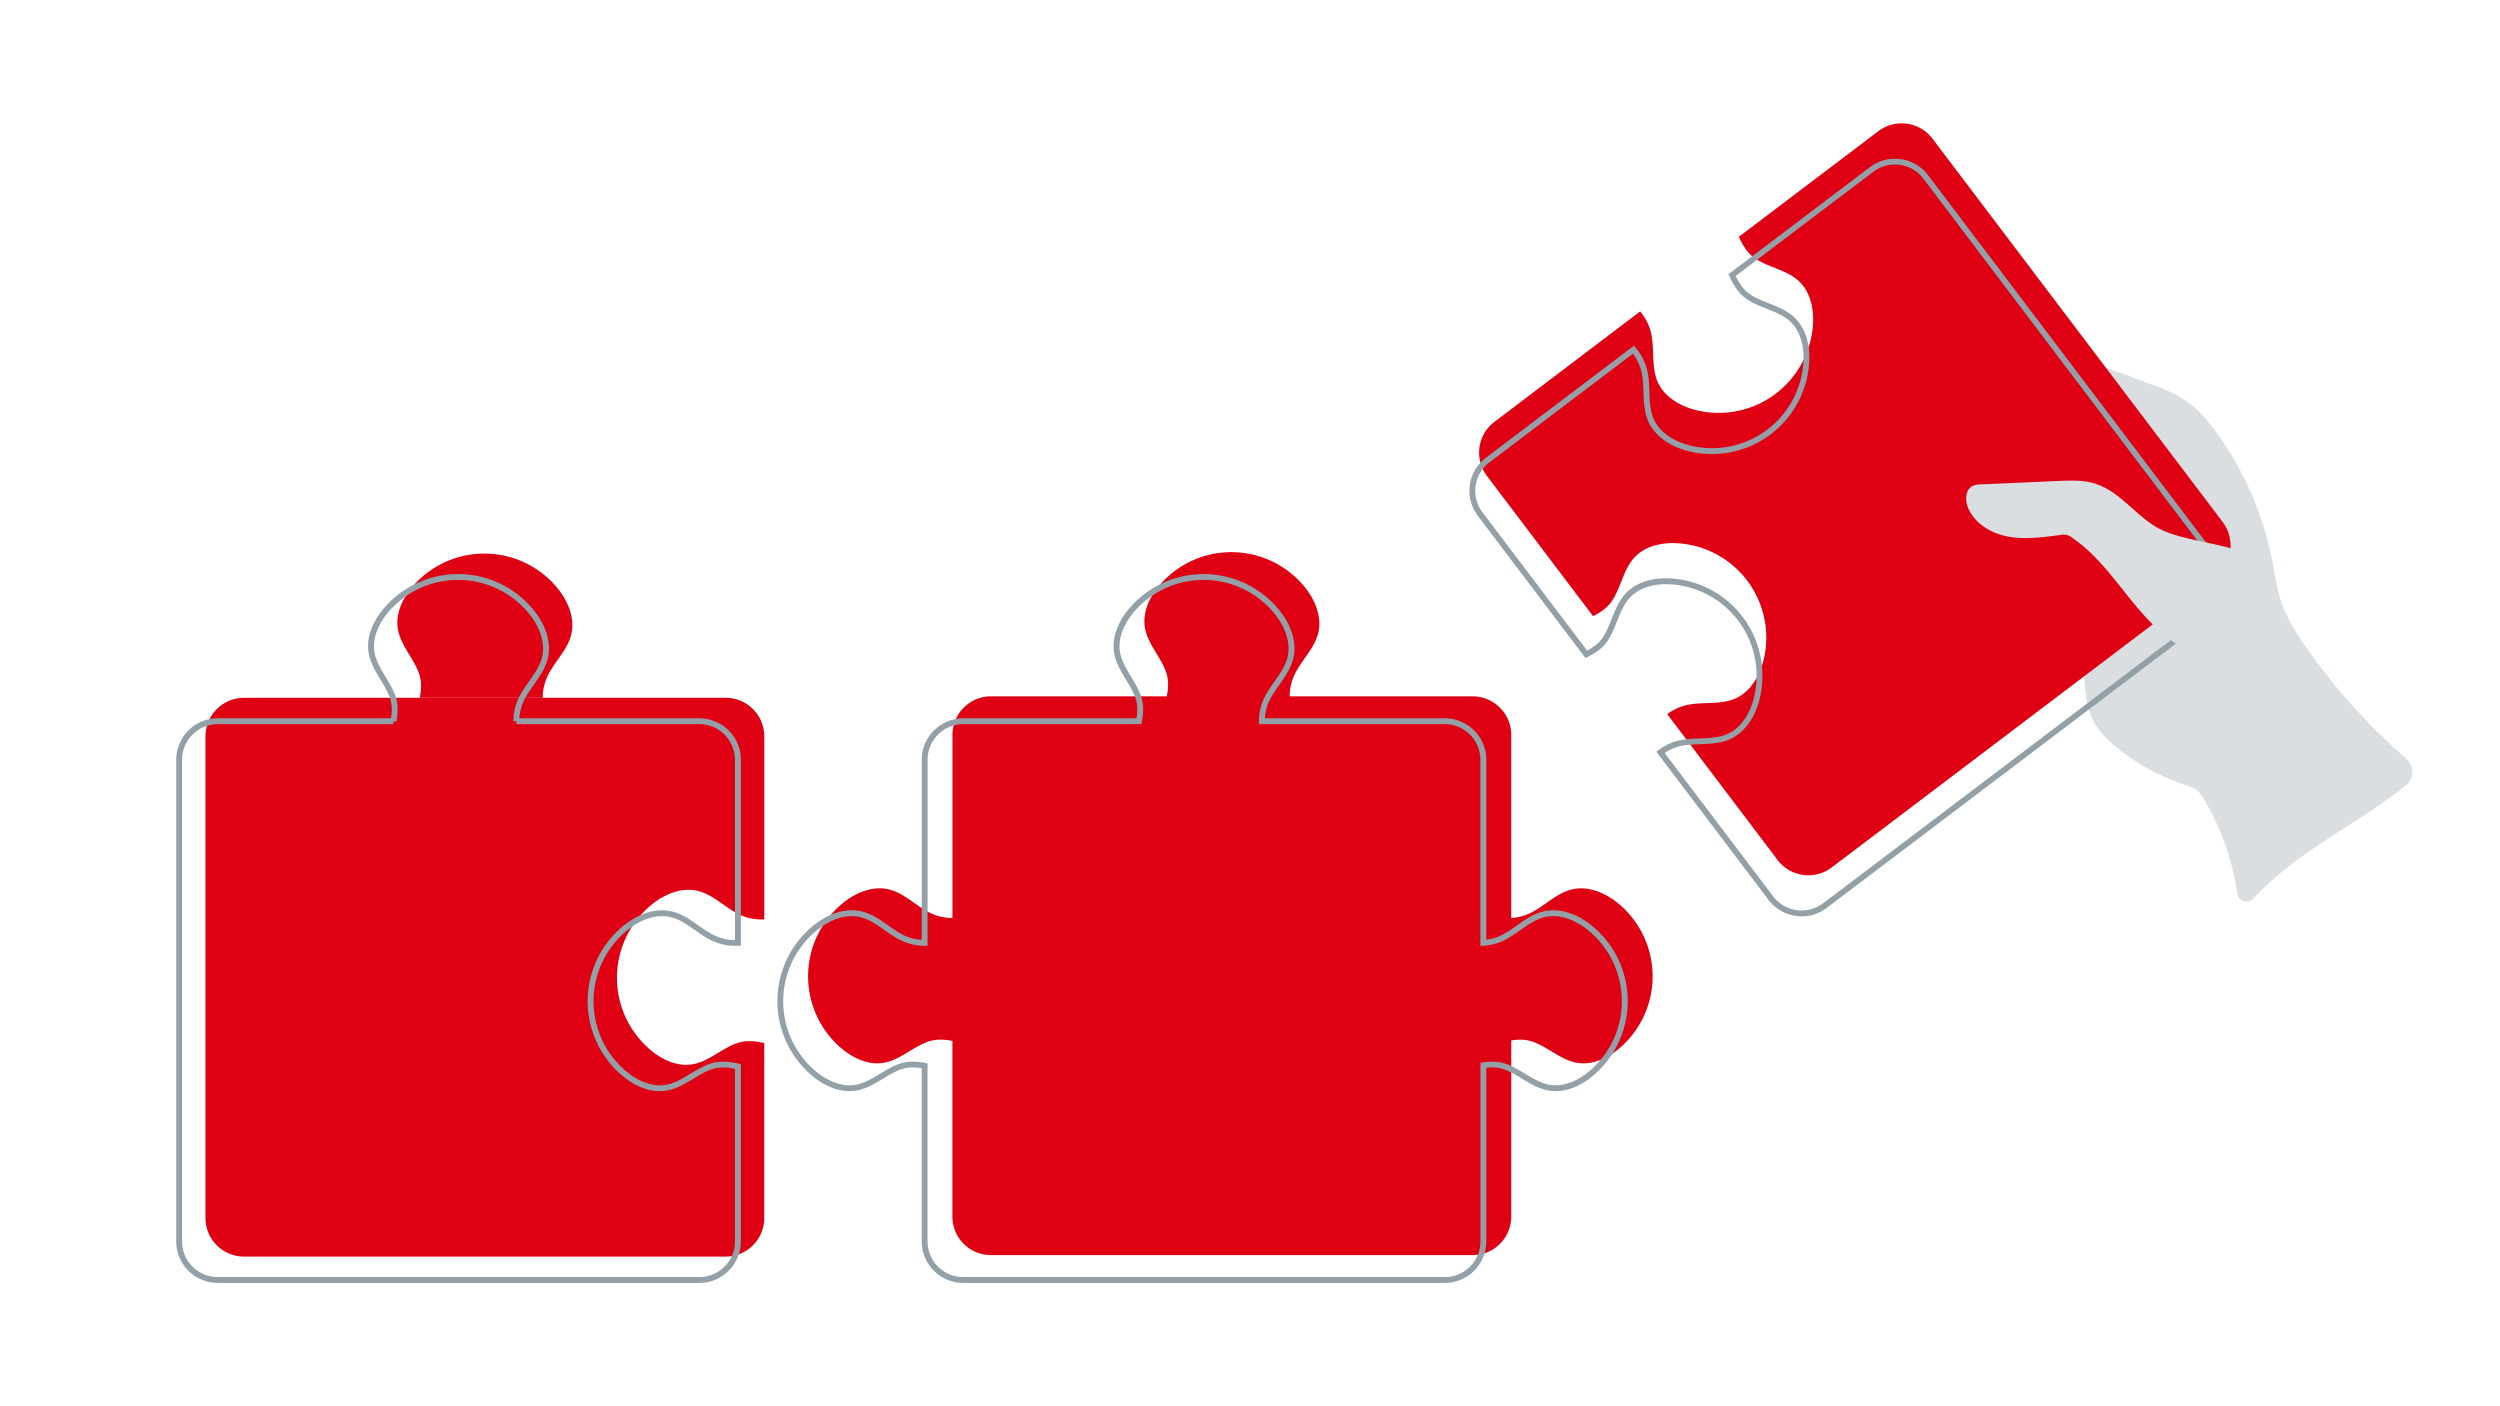
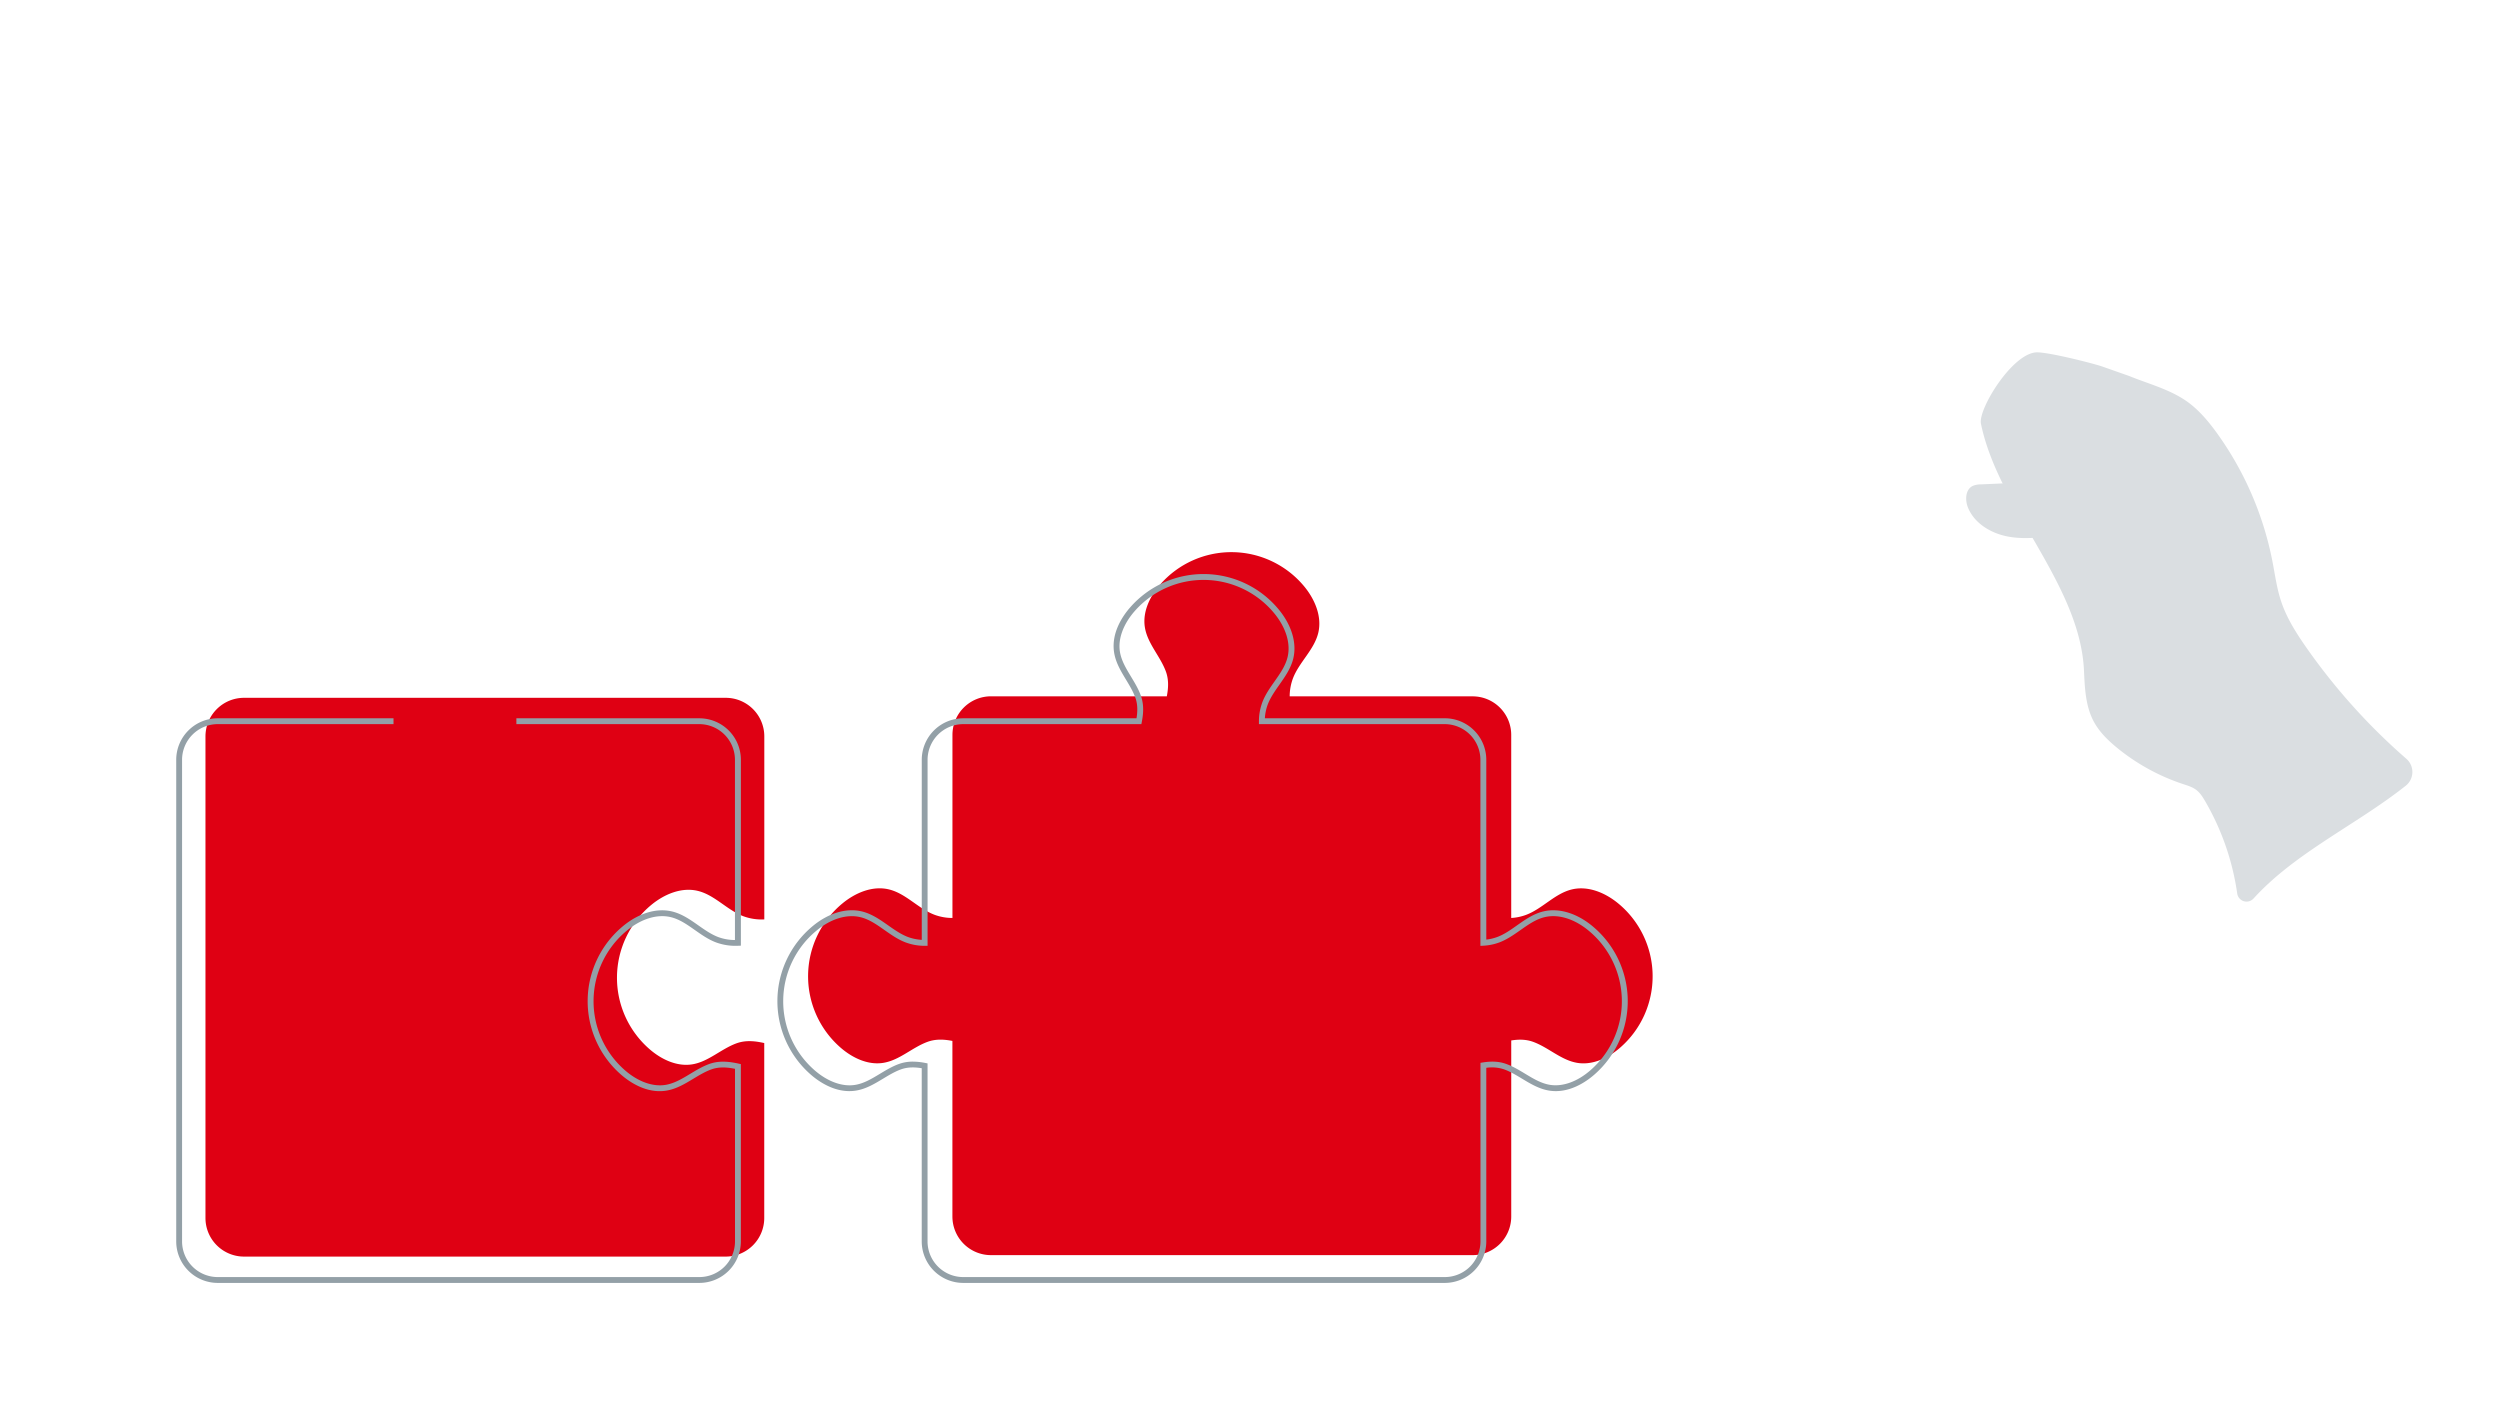
<svg xmlns="http://www.w3.org/2000/svg" viewBox="0 0 1920 1080">
  <defs>
    <style>.cls-1{fill:#dadee1;}.cls-2{fill:#df0013;}.cls-3{fill:#93a0a7;}</style>
  </defs>
  <g id="Calque_3" data-name="Calque 3">
    <path class="cls-1" d="M1635.17,288.75c14.85,6.08,31.39,10.26,44.73,19.79,9,6.47,16.28,15.17,22.79,24.19a250.43,250.43,0,0,1,42.53,98.35c2,10.28,3.35,20.73,6.65,30.66,4.24,12.81,11.57,24.37,19.3,35.43A472.06,472.06,0,0,0,1848,582.68a13.47,13.47,0,0,1-.32,20.72c-38.19,30.24-84.68,51.2-117,86.69a7.23,7.23,0,0,1-12.51-4,196.18,196.18,0,0,0-24.65-70.83c-1.87-3.19-3.89-6.4-6.83-8.63s-6.52-3.28-10-4.43A158.84,158.84,0,0,1,1625.52,574c-6.88-5.68-13.39-12.09-17.59-20-6.28-11.8-6.82-25.7-7.43-39-3.06-66.69-65.72-124.24-79.14-189.64-2.29-11.18,24.67-55.17,43.46-54.76,9.82.22,40.67,7.94,49.48,10.8Z" />
    <path class="cls-2" d="M322.39,535.92H187.44a29.64,29.64,0,0,0-29.64,29.64V935.43a29.63,29.63,0,0,0,29.64,29.63H557.31a29.62,29.62,0,0,0,29.63-29.63V801.05c-6.7-1.46-14-2.43-21.28.21-11.86,4.31-21.58,14.14-34,16.15-11.87,1.92-23.82-3.82-32.89-11.72A72.6,72.6,0,0,1,500.16,695c9.93-8.21,23.14-13.82,35.67-10.82,13.1,3.14,22.55,14.77,35.16,19.52a40.37,40.37,0,0,0,16,2.41V565.56a29.63,29.63,0,0,0-29.63-29.64H416.8" />
-     <path class="cls-2" d="M416.8,535.92a39.71,39.71,0,0,1,2.43-13.62c4.75-12.61,16.39-22,19.52-35.15,3-12.53-2.6-25.74-10.81-35.67a72.58,72.58,0,0,0-110.67-1.43c-7.9,9.06-13.64,21-11.72,32.88,2,12.47,11.84,22.18,16.15,34.05,2.34,6.43,1.84,12.89.69,18.94" />
    <path class="cls-3" d="M537.09,985.28H167.22a31.91,31.91,0,0,1-31.88-31.88V583.53a31.91,31.91,0,0,1,31.88-31.88h135v4.49h-135a27.42,27.42,0,0,0-27.39,27.39V953.4a27.42,27.42,0,0,0,27.39,27.39H537.09a27.42,27.42,0,0,0,27.39-27.39V820.85c-5.88-1.17-12.1-1.75-18.27.49-4.76,1.73-9.32,4.49-13.74,7.15-6.41,3.87-13,7.87-20.71,9.11C496.6,840.06,483.49,831,477,825.36a74.84,74.84,0,0,1,1.47-114.1c12.09-10,25.8-14.1,37.62-11.27,7.61,1.82,14,6.31,20.16,10.64,4.84,3.4,9.84,6.92,15.27,9a37.21,37.21,0,0,0,12.92,2.3V583.53a27.42,27.42,0,0,0-27.39-27.39H396.58v-4.49H537.09A31.91,31.91,0,0,1,569,583.53V726.27l-2.16.08A43,43,0,0,1,550,723.8c-6-2.24-11.2-5.93-16.27-9.49-6.09-4.28-11.84-8.33-18.61-9.95-10.44-2.5-22.73,1.28-33.72,10.37A70.33,70.33,0,0,0,480,822c10,8.69,21.29,12.77,31.05,11.2,6.82-1.1,12.79-4.71,19.11-8.53,4.6-2.77,9.35-5.64,14.53-7.52,7.88-2.87,15.81-1.76,22.52-.3l1.77.39V953.4A31.91,31.91,0,0,1,537.09,985.28Z" />
-     <path class="cls-3" d="M304.38,554.32l-4.42-.85c.94-4.92,1.72-11.38-.59-17.75-1.73-4.76-4.48-9.32-7.15-13.73-3.87-6.41-7.87-13.05-9.11-20.72-2.46-15.17,6.62-28.27,12.24-34.72A74.84,74.84,0,0,1,409.45,468c10,12.09,14.1,25.8,11.27,37.62-1.82,7.61-6.31,14-10.64,20.16-3.4,4.84-6.92,9.84-9,15.27a37.52,37.52,0,0,0-2.3,12.85l-4.49,0a42,42,0,0,1,2.58-14.39c2.24-6,5.93-11.2,9.49-16.26,4.28-6.1,8.33-11.85,10-18.62,2.5-10.44-1.28-22.73-10.36-33.72a70.35,70.35,0,0,0-107.25-1.38c-8.69,10-12.78,21.29-11.2,31.05,1.1,6.82,4.71,12.79,8.53,19.12,2.77,4.59,5.64,9.34,7.52,14.52C306.28,541.59,305.42,548.83,304.38,554.32Z" />
-     <path class="cls-2" d="M1442.61,100.72l-107.2,81.15c2.89,6.26,6.53,12.71,13,16.93,10.6,6.86,24.3,8.67,33.43,17.39,8.69,8.31,11.32,21.3,10.5,33.3a72.58,72.58,0,0,1-89.1,65.65c-12.54-3-25-10.11-30.16-21.91-5.4-12.34-1.83-26.89-5.65-39.81a40.77,40.77,0,0,0-7.77-14.25L1147.7,324a29.63,29.63,0,0,0-5.74,41.51l81.49,107.66c5.55-2.74,11-6.25,14.77-12,6.86-10.6,8.68-24.3,17.4-33.43,8.3-8.69,21.3-11.33,33.3-10.5a72.6,72.6,0,0,1,65.65,89.1c-3,12.54-10.11,25-21.91,30.15-12.34,5.41-26.9,1.84-39.81,5.66a39.71,39.71,0,0,0-12.41,6.33l84.75,112a29.65,29.65,0,0,0,41.52,5.75L1701,443.37a30.43,30.43,0,0,0,5.9-42.63L1484.12,106.47A29.64,29.64,0,0,0,1442.61,100.72Z" />
-     <path class="cls-3" d="M1383.67,703.74a31.84,31.84,0,0,1-25.45-12.62L1272.1,577.35l1.82-1.36a42,42,0,0,1,13.1-6.68c6.11-1.81,12.51-2,18.7-2.25,7.44-.27,14.47-.51,20.85-3.31,9.83-4.3,17.35-14.73,20.63-28.61a70.34,70.34,0,0,0-63.62-86.34c-13.21-.91-24.7,2.66-31.52,9.81-4.77,5-7.36,11.47-10.1,18.33-2,5-4,10.15-7,14.77-4.29,6.63-10.62,10.33-15.66,12.81l-1.67.83L1135,396.2a31.88,31.88,0,0,1,6.18-44.66l113.73-86.09,1.37,1.67a43,43,0,0,1,8.19,15c1.8,6.1,2,12.51,2.25,18.7.26,7.44.51,14.47,3.31,20.85,4.3,9.83,14.73,17.35,28.61,20.62A70.34,70.34,0,0,0,1385,278.71c.91-13.2-2.66-24.69-9.81-31.52-5-4.77-11.48-7.35-18.34-10.09-5-2-10.14-4-14.76-7-7.06-4.57-11-11.6-13.87-17.87l-.76-1.64,108.65-82.24a31.91,31.91,0,0,1,44.66,6.18l222.75,294.27a32.67,32.67,0,0,1-6.33,45.78L1402.88,697.29A31.72,31.72,0,0,1,1383.67,703.74ZM1278.45,578.3l83.35,110.1a27.4,27.4,0,0,0,38.36,5.31L1694.44,471a28.18,28.18,0,0,0,5.46-39.49L1477.15,137.2a27.43,27.43,0,0,0-38.37-5.31L1333,211.94c2.63,5.43,5.94,10.77,11.46,14.35,4.25,2.75,9.2,4.73,14,6.64,7,2.77,14.15,5.64,19.77,11,11.11,10.62,11.78,26.54,11.19,35.08a74.84,74.84,0,0,1-91.86,67.69c-15.26-3.61-26.81-12.06-31.69-23.2-3.14-7.16-3.41-15-3.68-22.49-.21-5.92-.43-12-2.07-17.59a37.65,37.65,0,0,0-6-11.76l-110.25,83.46a27.38,27.38,0,0,0-5.31,38.36l80.36,106.16c4.19-2.2,9-5.35,12.23-10.38,2.75-4.26,4.73-9.21,6.64-14,2.78-7,5.65-14.15,11-19.78,10.61-11.1,26.54-11.78,35.07-11.19a74.84,74.84,0,0,1,67.69,91.87c-3.61,15.26-12.06,26.81-23.2,31.69-7.16,3.14-14.95,3.41-22.49,3.68-5.91.21-12,.42-17.58,2.07A36.16,36.16,0,0,0,1278.45,578.3Z" />
    <path class="cls-2" d="M1160.62,705V564.43A29.63,29.63,0,0,0,1131,534.8H990.48a39.71,39.71,0,0,1,2.43-13.62c4.75-12.61,16.38-22.06,19.52-35.16,3-12.53-2.6-25.74-10.81-35.67A72.6,72.6,0,0,0,891,448.92c-7.9,9.07-13.65,21-11.73,32.89,2,12.46,11.85,22.18,16.16,34,2.33,6.43,1.84,12.9.69,18.95h-135a29.64,29.64,0,0,0-29.64,29.63V705a39.51,39.51,0,0,1-13.71-2.43c-12.61-4.75-22-16.38-35.16-19.52-12.53-3-25.73,2.61-35.66,10.82a72.58,72.58,0,0,0-1.44,110.66c9.07,7.9,21,13.65,32.89,11.73,12.47-2,22.18-11.85,34.05-16.16,6.46-2.34,12.95-1.84,19-.67V934.31a29.64,29.64,0,0,0,29.64,29.63H1131a29.63,29.63,0,0,0,29.63-29.63V799.07c5.42-.86,11.12-1,16.79,1.06,11.87,4.31,21.58,14.14,34,16.16,11.87,1.92,23.83-3.83,32.89-11.73a72.57,72.57,0,0,0-1.43-110.66c-9.93-8.21-23.14-13.82-35.67-10.82-13.1,3.14-22.55,14.77-35.15,19.52A38.75,38.75,0,0,1,1160.62,705Z" />
    <path class="cls-3" d="M1109.64,985.28H739.77a31.91,31.91,0,0,1-31.88-31.88v-133c-4.67-.77-10.39-1.15-16,.9-4.76,1.73-9.32,4.49-13.73,7.15-6.42,3.87-13,7.87-20.72,9.11-15.17,2.46-28.27-6.62-34.73-12.24a74.85,74.85,0,0,1,1.48-114.1c12.09-10,25.81-14.1,37.62-11.27,7.61,1.82,14,6.31,20.16,10.64,4.84,3.4,9.84,6.92,15.27,9a36.94,36.94,0,0,0,10.67,2.21V583.53a31.91,31.91,0,0,1,31.88-31.88H872.84c.76-4.64,1.12-10.32-.92-15.93-1.73-4.76-4.48-9.32-7.14-13.73-3.87-6.41-7.88-13.05-9.12-20.72-2.45-15.17,6.62-28.27,12.25-34.72A74.83,74.83,0,0,1,982,468c10,12.09,14.1,25.8,11.27,37.62-1.82,7.61-6.3,14-10.64,20.16-3.4,4.84-6.92,9.84-9,15.27a36.46,36.46,0,0,0-2.21,10.58h138.18a31.91,31.91,0,0,1,31.88,31.88V721.6a35.46,35.46,0,0,0,8.43-2c5.42-2,10.43-5.56,15.27-9,6.17-4.33,12.55-8.82,20.15-10.64,11.83-2.83,25.54,1.28,37.63,11.27a74.84,74.84,0,0,1,1.47,114.1c-6.45,5.62-19.55,14.69-34.72,12.24-7.68-1.24-14.31-5.24-20.72-9.11-4.41-2.66-9-5.42-13.73-7.15a29.33,29.33,0,0,0-13.78-1.22V953.4A31.91,31.91,0,0,1,1109.64,985.28ZM701,815.33a51.1,51.1,0,0,1,9.54,1l1.82.35V953.4a27.42,27.42,0,0,0,27.39,27.39h369.87A27.42,27.42,0,0,0,1137,953.4V816.25l1.9-.3c7-1.1,12.67-.73,17.9,1.17s9.93,4.75,14.52,7.52c6.33,3.82,12.3,7.43,19.12,8.53,9.75,1.57,21.07-2.51,31-11.2a70.33,70.33,0,0,0-1.38-107.24c-11-9.09-23.29-12.87-33.72-10.37-6.77,1.62-12.52,5.67-18.62,9.95-5.07,3.56-10.31,7.25-16.27,9.49a41.46,41.46,0,0,1-12.12,2.5l-2.38.14V583.53a27.42,27.42,0,0,0-27.39-27.39H966.86l0-2.27a42,42,0,0,1,2.57-14.39c2.25-6,5.93-11.2,9.5-16.26,4.28-6.1,8.32-11.85,9.94-18.62,2.5-10.44-1.28-22.73-10.36-33.72A70.33,70.33,0,0,0,871.3,469.5c-8.7,10-12.78,21.29-11.2,31.05,1.1,6.82,4.71,12.79,8.52,19.12,2.78,4.59,5.65,9.34,7.53,14.52,2.69,7.4,1.83,14.64.78,20.13l-.35,1.82H739.77a27.42,27.42,0,0,0-27.39,27.39V726.4l-2.26,0a42.08,42.08,0,0,1-14.49-2.58c-6-2.24-11.2-5.93-16.27-9.49-6.09-4.28-11.84-8.33-18.61-9.95-10.44-2.5-22.73,1.28-33.72,10.37A70.33,70.33,0,0,0,625.65,822c10,8.69,21.29,12.77,31.05,11.2,6.82-1.1,12.79-4.71,19.11-8.53,4.6-2.77,9.35-5.64,14.53-7.52A31,31,0,0,1,701,815.33Z" />
    <path class="cls-1" d="M1722.72,424.28c-17.39-7.26-48.93-9.55-65.38-18.75-17.21-9.62-29.2-28-48-34-9.28-3-19.27-2.57-29-2.14L1521.48,372a16,16,0,0,0-6.48,1.21c-5.59,2.78-5.94,10.84-3.59,16.62,5,12.31,17.94,19.91,31,22.3s26.49.44,39.68-1.21a10.68,10.68,0,0,1,9.71,2.32c37.12,25.64,52.25,74.34,99.38,91.23" />
  </g>
</svg>